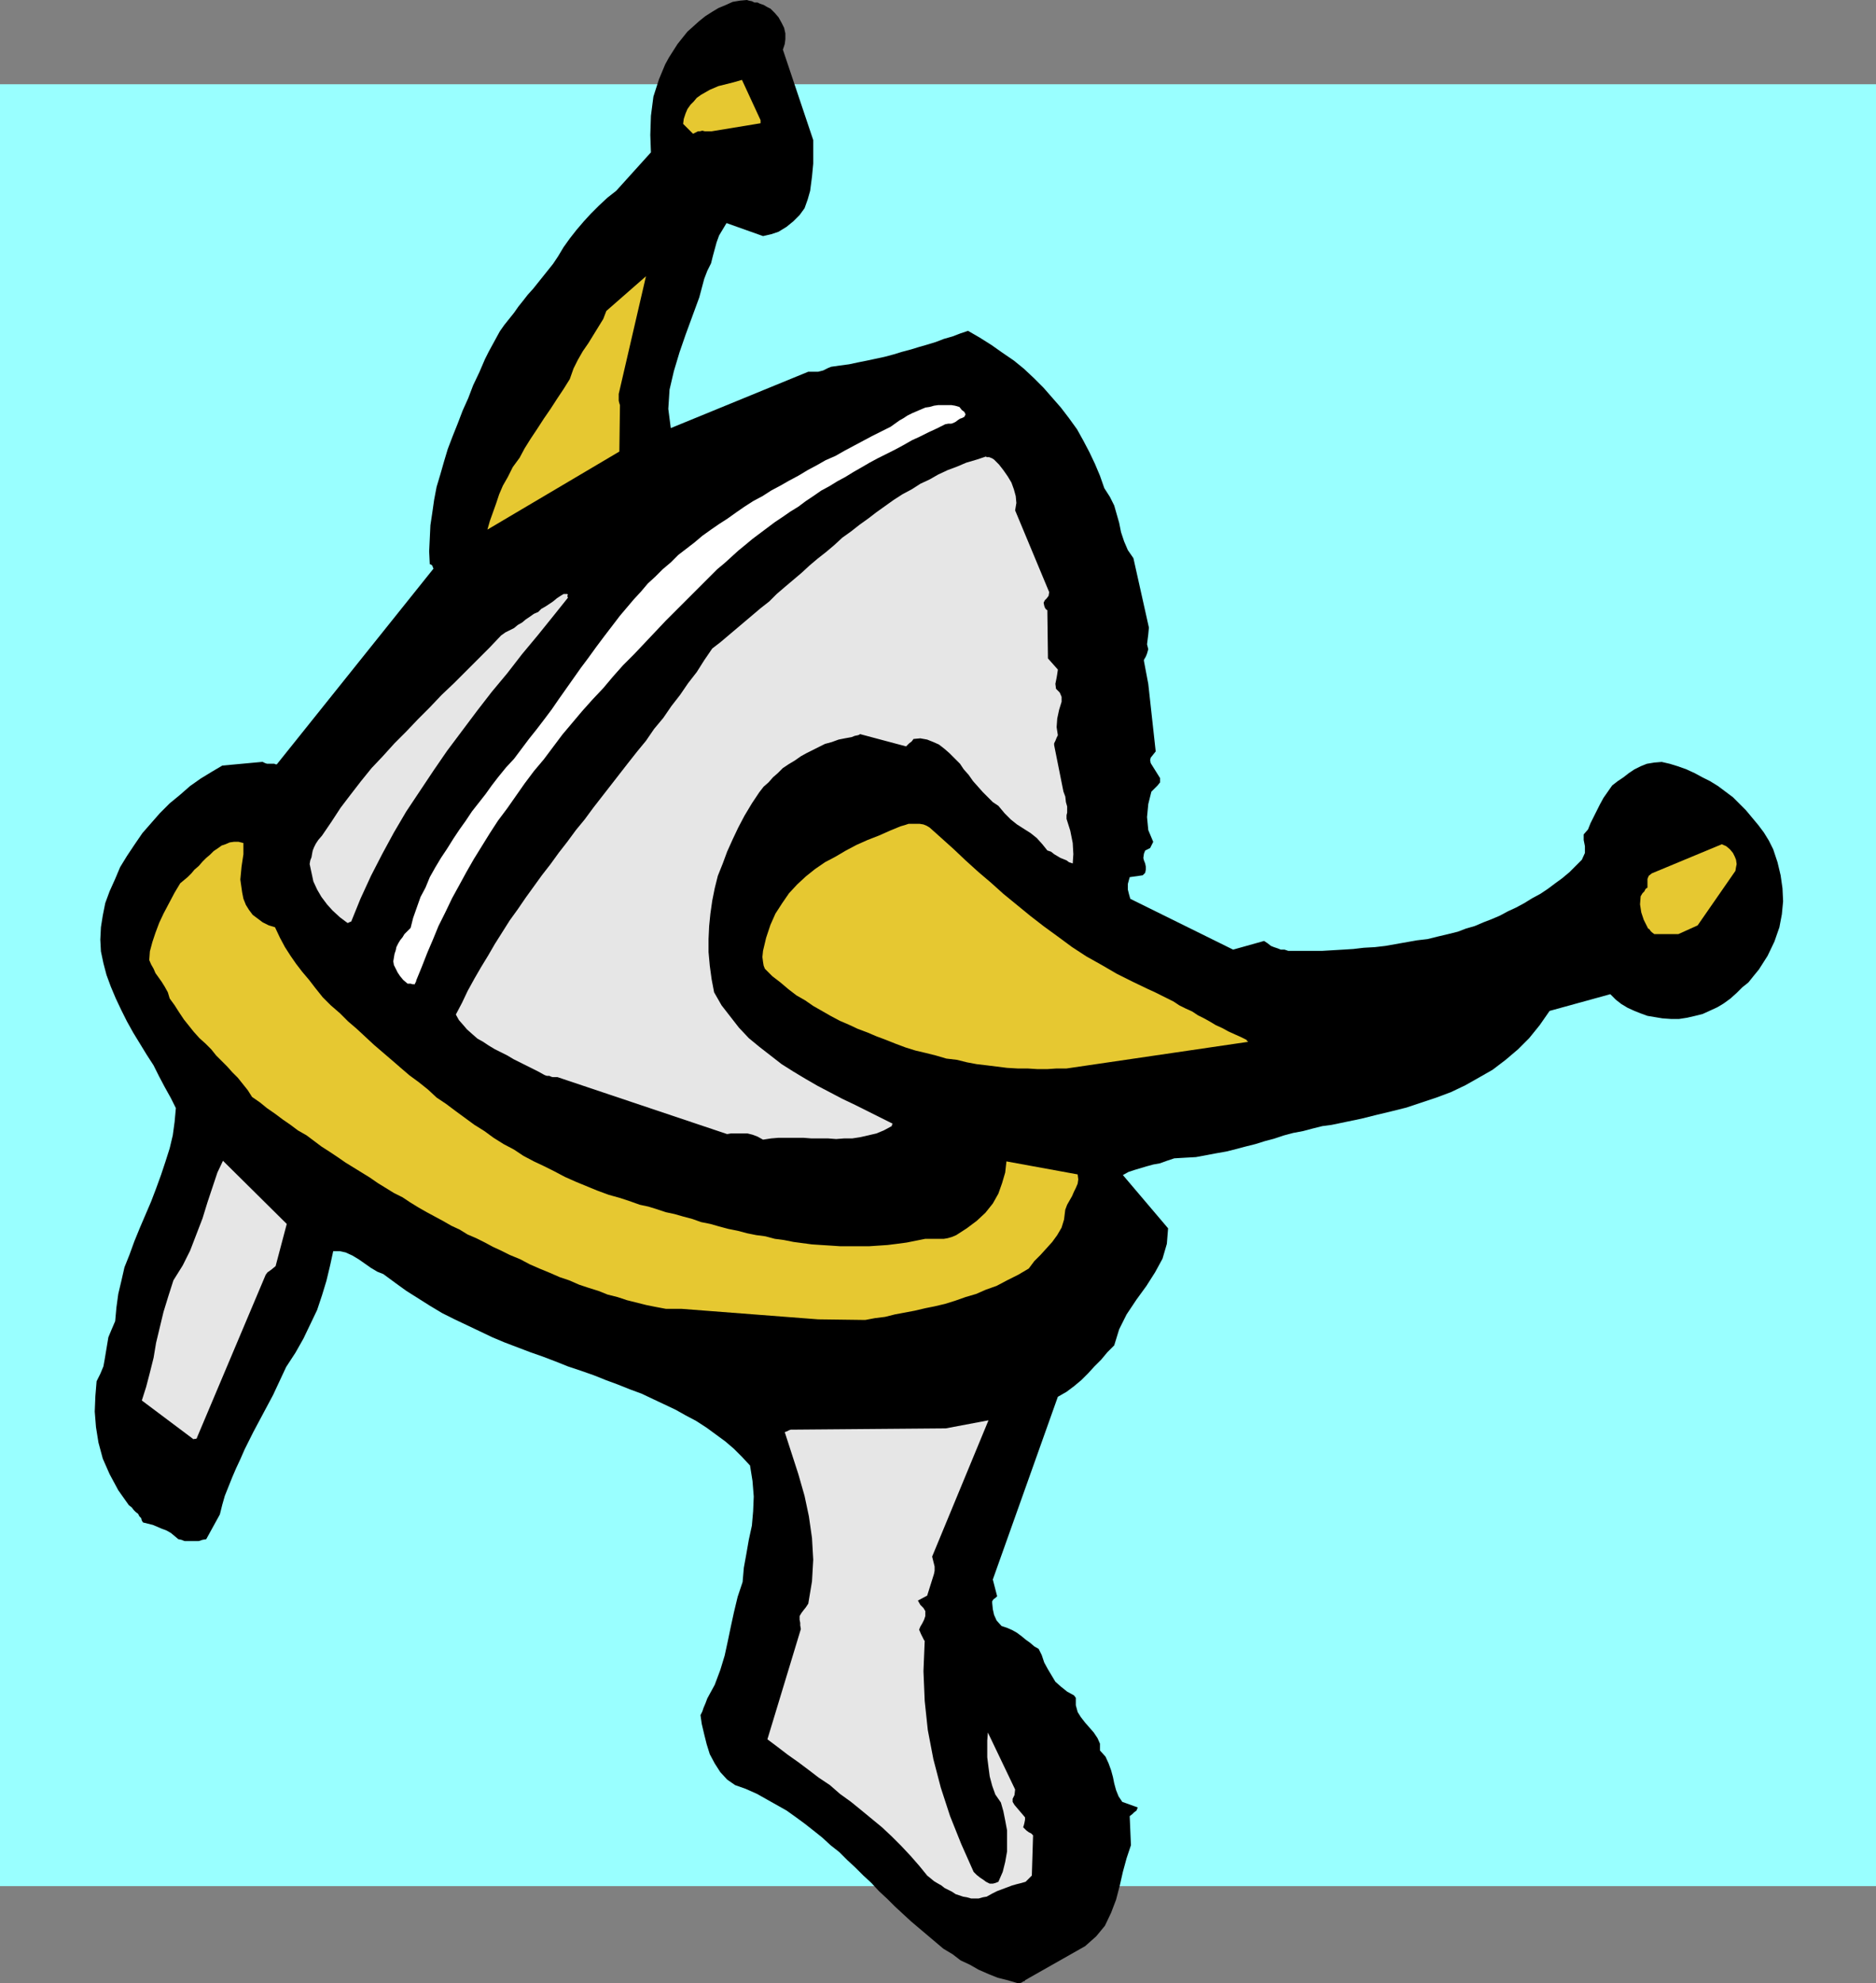
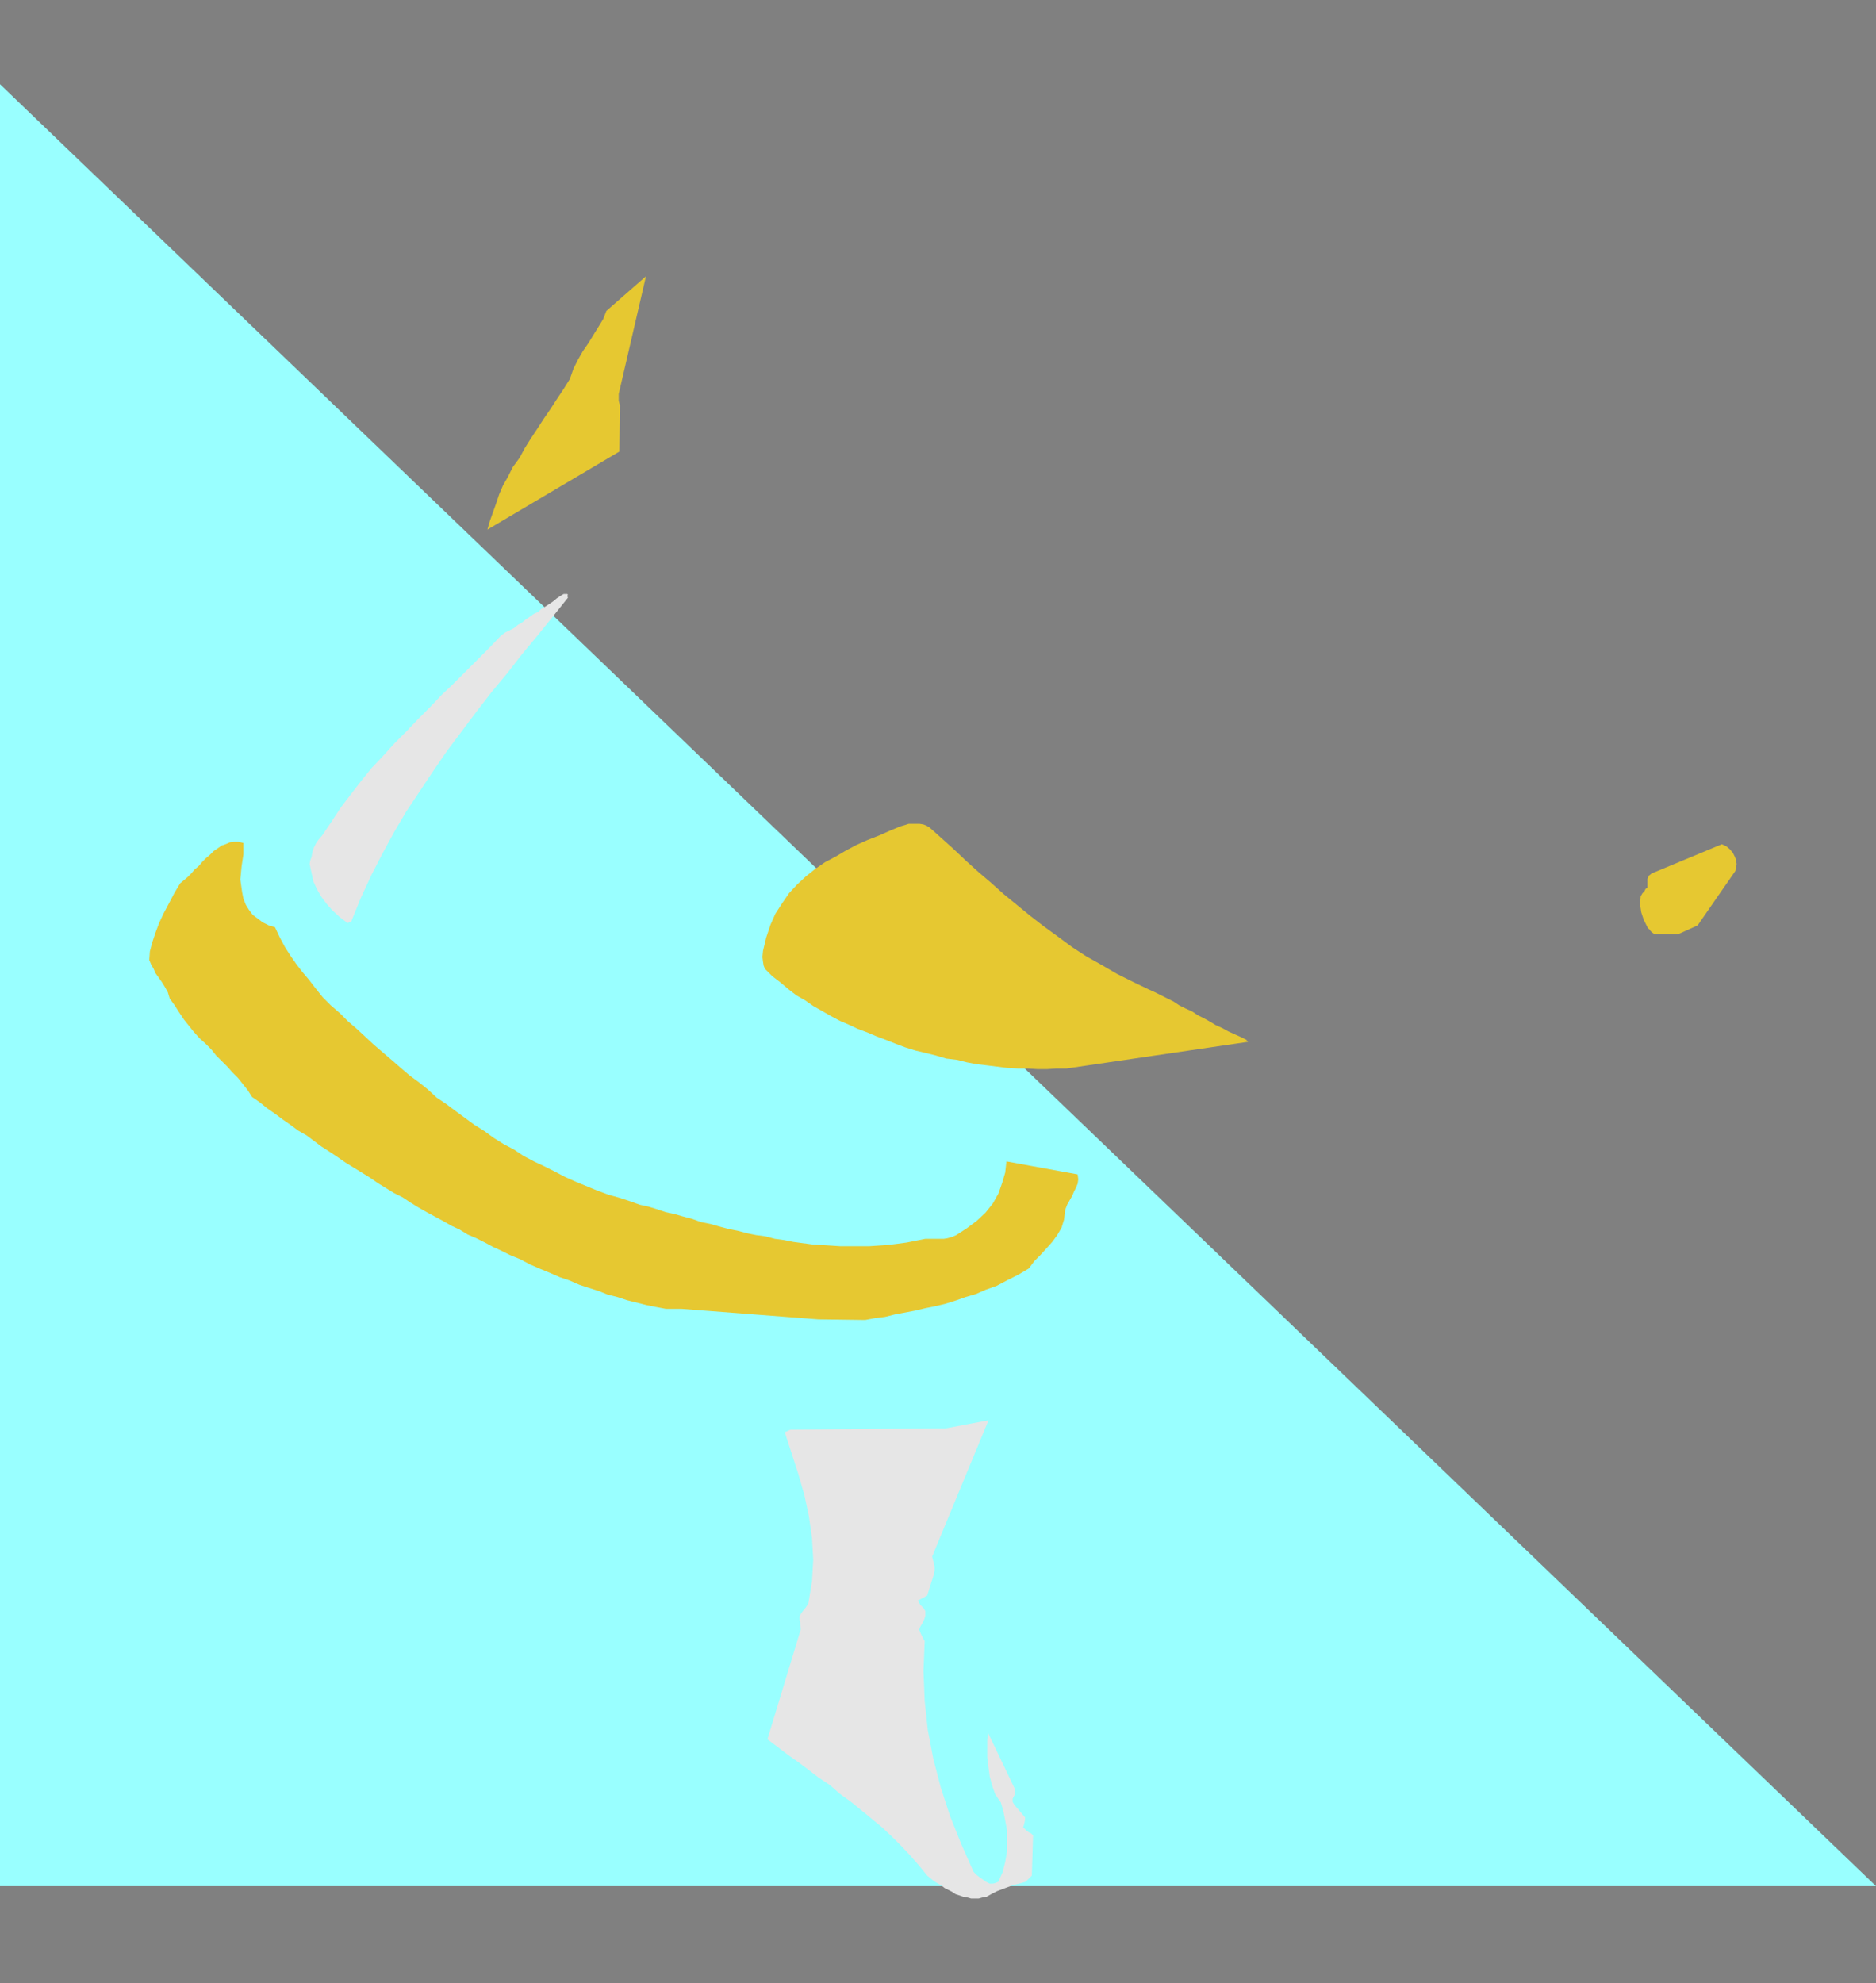
<svg xmlns="http://www.w3.org/2000/svg" xmlns:ns1="http://sodipodi.sourceforge.net/DTD/sodipodi-0.dtd" xmlns:ns2="http://www.inkscape.org/namespaces/inkscape" version="1.0" width="129.51mm" height="136.891mm" id="svg12" ns1:docname="Helmet - Viking 1.wmf">
  <rect width="100%" height="100%" fill="#808080" stroke="none" />
  <ns1:namedview id="namedview12" pagecolor="#ffffff" bordercolor="#000000" borderopacity="0.25" ns2:showpageshadow="2" ns2:pageopacity="0.0" ns2:pagecheckerboard="0" ns2:deskcolor="#d1d1d1" ns2:document-units="mm" />
  <defs id="defs1">
    <pattern id="WMFhbasepattern" patternUnits="userSpaceOnUse" width="6" height="6" x="0" y="0" />
  </defs>
-   <path style="fill:#99ffff;fill-opacity:1;fill-rule:evenodd;stroke:none" d="M 489.486,492.015 H 0 V 21.975 h 489.486 z" id="path1" />
-   <path style="fill:#000000;fill-opacity:1;fill-rule:evenodd;stroke:none" d="m 283.123,507.688 2.909,-2.585 2.262,-2.747 1.616,-3.393 1.293,-3.393 0.97,-3.716 0.808,-3.555 0.97,-3.555 1.131,-3.393 -0.323,-7.594 0.646,-0.485 0.485,-0.485 0.646,-0.485 0.323,-0.808 -4.04,-1.454 -0.97,-1.454 -0.646,-1.616 -0.485,-1.777 -0.323,-1.616 -0.485,-1.777 -0.646,-1.777 -0.808,-1.777 -1.454,-1.616 v -1.777 l -0.646,-1.454 -0.97,-1.454 -1.131,-1.293 -1.131,-1.293 -1.131,-1.454 -0.808,-1.293 -0.485,-1.777 v -0.485 -0.646 -0.808 l -0.485,-0.646 -1.778,-0.969 -1.616,-1.293 -1.454,-1.293 -0.97,-1.616 -0.97,-1.616 -0.97,-1.777 -0.646,-1.939 -0.808,-1.616 -1.131,-0.646 -1.131,-0.969 -1.131,-0.808 -0.97,-0.808 -1.293,-0.969 -1.131,-0.646 -1.454,-0.646 -1.454,-0.485 -1.293,-1.454 -0.646,-1.454 -0.323,-1.454 -0.162,-1.616 v -0.485 l 0.323,-0.485 0.646,-0.485 0.323,-0.323 -1.131,-4.363 16.968,-47.666 2.262,-1.293 1.939,-1.454 1.939,-1.616 1.778,-1.777 1.616,-1.777 1.778,-1.777 1.616,-1.939 1.778,-1.777 1.293,-4.201 1.939,-3.878 2.586,-3.878 2.586,-3.555 2.262,-3.555 1.939,-3.555 1.131,-3.878 0.323,-4.04 -11.797,-13.896 1.454,-0.808 1.454,-0.485 1.616,-0.485 1.616,-0.485 1.778,-0.485 1.778,-0.323 1.778,-0.646 1.939,-0.646 2.747,-0.162 2.909,-0.162 2.586,-0.485 2.586,-0.485 2.747,-0.485 2.586,-0.646 2.424,-0.646 2.586,-0.646 2.586,-0.808 2.424,-0.646 2.424,-0.808 2.424,-0.646 2.586,-0.485 2.424,-0.646 2.586,-0.646 2.424,-0.323 3.878,-0.808 3.878,-0.808 3.878,-0.969 4.04,-0.969 3.878,-0.969 3.878,-1.293 3.878,-1.293 3.878,-1.454 3.717,-1.777 3.717,-2.101 3.394,-1.939 3.394,-2.585 3.232,-2.747 2.909,-2.908 2.747,-3.393 2.586,-3.716 15.837,-4.363 1.454,1.454 1.454,1.131 1.616,0.969 1.778,0.808 1.616,0.646 1.778,0.646 1.939,0.323 1.939,0.323 2.262,0.162 h 2.101 l 2.101,-0.323 2.101,-0.485 1.939,-0.485 1.778,-0.808 2.101,-0.969 1.616,-0.969 1.778,-1.293 1.616,-1.454 1.454,-1.454 1.616,-1.293 1.293,-1.616 1.454,-1.777 1.131,-1.777 1.131,-1.777 1.778,-3.716 1.293,-3.716 0.646,-3.393 0.323,-3.393 -0.162,-3.393 -0.485,-3.393 -0.808,-3.393 -1.131,-3.393 -1.131,-2.262 -1.293,-2.101 -1.454,-1.939 -1.616,-1.939 -1.616,-1.939 -1.778,-1.777 -1.616,-1.616 -1.939,-1.454 -1.939,-1.454 -2.101,-1.293 -1.939,-0.969 -2.101,-1.131 -2.101,-0.969 -2.262,-0.808 -2.101,-0.646 -2.101,-0.485 -1.939,0.162 -1.939,0.323 -1.616,0.646 -1.616,0.808 -1.454,0.969 -1.454,1.131 -1.454,0.969 -1.454,1.131 -1.131,1.616 -1.131,1.616 -0.97,1.777 -0.808,1.616 -0.808,1.616 -0.808,1.616 -0.646,1.616 -1.131,1.293 v 1.454 l 0.323,1.616 v 1.777 l -0.808,1.777 -1.616,1.616 -1.616,1.616 -1.939,1.616 -1.778,1.293 -1.939,1.454 -1.939,1.293 -2.101,1.131 -2.101,1.293 -2.101,1.131 -2.101,0.969 -2.101,1.131 -2.262,0.969 -2.101,0.808 -2.262,0.969 -2.262,0.646 -2.101,0.808 -2.586,0.646 -2.747,0.646 -2.586,0.646 -2.747,0.323 -2.747,0.485 -2.747,0.485 -2.747,0.485 -2.747,0.323 -2.909,0.162 -2.747,0.323 -2.586,0.162 -2.747,0.162 -2.747,0.162 h -2.747 -2.586 -2.586 -0.97 l -0.97,-0.323 h -0.97 l -0.808,-0.323 -0.97,-0.323 -0.808,-0.323 -0.808,-0.646 -0.97,-0.646 -8.08,2.262 -26.826,-13.25 -0.323,-1.131 -0.323,-1.293 v -1.454 l 0.485,-1.777 3.394,-0.485 0.646,-0.646 0.162,-0.808 v -0.808 l -0.162,-0.808 -0.323,-0.808 -0.162,-0.646 0.162,-1.131 0.323,-0.808 0.646,-0.323 0.646,-0.323 0.323,-0.646 0.485,-0.969 -1.293,-3.07 -0.323,-3.393 0.323,-3.393 0.808,-3.232 0.97,-0.969 0.646,-0.646 0.646,-0.808 v -1.131 l -2.424,-3.878 -0.162,-0.808 0.162,-0.646 0.646,-0.808 0.646,-0.808 -1.939,-17.612 -1.131,-5.979 v -0.323 l 0.485,-0.808 0.323,-0.808 0.323,-1.131 -0.323,-1.293 0.162,-1.293 0.162,-1.293 0.162,-1.777 -4.04,-18.097 -1.454,-2.101 -0.97,-2.262 -0.808,-2.424 -0.485,-2.424 -0.646,-2.262 -0.646,-2.262 -1.131,-2.262 -1.454,-2.262 -1.131,-3.232 -1.293,-3.07 -1.454,-3.07 -1.616,-3.07 -1.616,-2.908 -2.101,-2.908 -2.101,-2.747 -2.262,-2.585 -2.262,-2.585 -2.586,-2.585 -2.586,-2.424 -2.586,-2.101 -3.07,-2.101 -2.747,-1.939 -3.07,-1.939 -3.07,-1.777 -1.939,0.646 -2.101,0.808 -2.262,0.646 -2.101,0.808 -2.101,0.646 -2.262,0.646 -2.101,0.646 -2.424,0.646 -2.101,0.646 -2.424,0.646 -2.262,0.485 -2.262,0.485 -2.424,0.485 -2.262,0.485 -2.424,0.323 -2.262,0.323 -0.808,0.323 -0.646,0.323 -0.646,0.323 -0.646,0.162 -0.646,0.162 h -0.808 -0.808 -0.97 l -35.875,14.704 -0.646,-5.009 0.323,-5.009 1.131,-4.847 1.454,-4.847 1.616,-4.686 1.778,-4.847 1.778,-4.847 1.293,-4.847 0.808,-2.101 0.97,-1.939 0.485,-1.939 0.485,-1.777 0.485,-1.777 0.646,-1.777 0.97,-1.616 0.97,-1.616 9.534,3.393 2.101,-0.485 1.939,-0.646 2.101,-1.293 1.778,-1.454 1.616,-1.616 1.293,-1.777 0.808,-2.262 0.646,-2.262 0.485,-3.716 0.323,-3.393 v -2.908 -3.232 l -7.918,-23.591 0.485,-1.454 0.162,-1.293 V 8.725 l -0.323,-1.454 -0.646,-1.293 -0.808,-1.454 -0.97,-1.131 -1.131,-1.131 -0.97,-0.485 -0.808,-0.485 -0.97,-0.323 -0.646,-0.323 h -0.808 l -0.646,-0.323 -0.808,-0.162 L 194.889,0 l -1.778,0.162 -1.939,0.323 -1.778,0.808 -1.939,0.808 -1.616,0.969 -1.778,1.131 -1.616,1.293 -1.616,1.454 -1.454,1.293 -1.293,1.616 -1.293,1.616 -1.131,1.777 -1.131,1.777 -0.97,1.777 -0.808,1.939 -0.808,1.939 -1.454,4.524 -0.646,5.009 -0.162,5.009 0.162,4.524 -9.05,10.018 -2.262,1.777 -2.262,2.101 -2.101,2.101 -1.778,1.939 -1.939,2.262 -1.778,2.262 -1.616,2.262 -1.454,2.424 -1.293,1.939 -1.293,1.616 -1.293,1.616 -1.293,1.616 -1.293,1.616 -1.454,1.616 -1.131,1.454 -1.293,1.616 -1.131,1.616 -1.293,1.616 -1.293,1.616 -1.131,1.616 -0.97,1.777 -0.97,1.777 -0.97,1.777 -0.97,1.939 -1.454,3.393 -1.616,3.393 -1.293,3.393 -1.454,3.232 -1.293,3.393 -1.293,3.232 -1.293,3.393 -0.97,3.232 -0.97,3.393 -0.97,3.232 -0.646,3.393 -0.485,3.393 -0.485,3.232 -0.162,3.393 -0.162,3.393 0.162,3.393 h 0.162 l 0.485,0.323 0.162,0.485 0.162,0.323 -40.885,51.06 h -0.323 l -0.323,-0.162 h -0.323 -0.485 -0.485 -0.646 l -0.485,-0.162 -0.646,-0.323 -10.504,0.969 -2.747,1.616 -2.909,1.777 -2.747,1.939 -2.586,2.262 -2.747,2.262 -2.586,2.585 -2.262,2.585 -2.262,2.585 -2.101,3.07 -1.939,2.908 -1.778,2.908 -1.293,3.07 -1.454,3.232 -1.131,3.07 -0.646,3.232 -0.485,3.07 -0.162,3.232 0.162,3.07 0.646,3.07 0.808,3.07 1.131,3.07 1.293,3.07 1.454,3.07 1.454,2.908 1.616,2.908 1.778,2.908 1.778,2.908 1.778,2.747 1.454,2.908 1.454,2.747 1.616,2.908 1.293,2.585 -0.323,3.555 -0.485,3.555 -0.808,3.393 -1.131,3.555 -1.131,3.393 -1.293,3.555 -1.293,3.393 -1.454,3.393 -1.454,3.393 -1.454,3.555 -1.293,3.555 -1.293,3.232 -0.808,3.555 -0.808,3.393 -0.485,3.555 -0.323,3.555 -0.97,2.262 -0.808,1.939 -0.323,1.939 -0.323,1.939 -0.323,1.939 -0.323,1.777 -0.808,1.939 -0.97,1.939 -0.323,3.878 -0.162,4.04 0.323,4.04 0.646,4.04 1.131,4.201 1.778,4.04 2.262,4.201 2.747,3.878 0.808,0.646 0.485,0.646 0.485,0.485 0.646,0.485 0.323,0.646 0.485,0.485 0.162,0.646 0.323,0.485 1.293,0.323 1.293,0.323 1.131,0.485 1.131,0.485 1.293,0.485 1.131,0.646 0.97,0.808 0.97,0.808 0.808,0.162 0.808,0.323 h 0.808 0.97 0.97 0.97 l 0.97,-0.323 0.97,-0.162 3.555,-6.463 0.646,-2.585 0.646,-2.262 0.97,-2.424 0.97,-2.424 0.97,-2.262 1.131,-2.424 1.131,-2.585 1.131,-2.262 1.131,-2.262 1.293,-2.424 1.293,-2.424 1.293,-2.424 1.293,-2.424 1.131,-2.424 1.131,-2.424 1.131,-2.424 2.424,-3.716 2.101,-3.716 1.778,-3.716 1.778,-3.716 1.293,-3.878 1.131,-3.716 0.97,-4.04 0.808,-3.716 H 88.718 l 1.454,0.323 1.778,0.808 1.616,0.969 1.616,1.131 1.616,1.131 1.616,0.969 1.616,0.646 3.07,2.262 2.909,2.101 3.07,1.939 3.07,1.939 3.232,1.939 3.232,1.616 3.07,1.454 3.394,1.616 3.394,1.616 3.07,1.293 3.394,1.293 3.394,1.293 3.232,1.131 3.394,1.293 3.232,1.293 3.394,1.131 3.232,1.131 3.232,1.293 3.07,1.131 3.232,1.293 3.07,1.131 3.07,1.454 2.747,1.293 3.07,1.454 2.586,1.454 2.747,1.454 2.747,1.777 2.424,1.777 2.424,1.777 2.262,1.939 2.101,2.101 2.101,2.262 0.646,4.04 0.323,4.04 -0.162,3.878 -0.323,3.716 -0.808,3.716 -0.646,3.716 -0.646,3.555 -0.323,3.716 -1.293,3.878 -0.97,4.04 -0.808,3.716 -0.808,3.878 -0.808,3.716 -1.131,3.716 -1.454,3.878 -1.939,3.555 -0.485,1.293 -0.485,1.131 -0.323,0.969 -0.485,0.969 0.323,2.262 0.646,2.747 0.646,2.585 0.808,2.585 1.293,2.424 1.454,2.262 1.778,1.939 2.101,1.454 2.747,0.969 2.909,1.293 2.586,1.454 2.586,1.454 2.586,1.454 2.262,1.616 2.424,1.777 2.262,1.777 2.424,1.939 2.101,1.939 2.262,1.777 2.101,2.101 2.101,1.939 2.101,2.101 2.101,1.939 1.939,2.101 2.262,2.101 1.939,1.939 2.101,1.939 2.101,1.939 2.101,1.777 2.101,1.777 2.101,1.777 2.101,1.777 2.424,1.454 2.101,1.616 2.424,1.131 2.262,1.293 2.586,1.131 2.424,0.969 2.586,0.646 2.747,0.808 0.808,-0.162 0.485,-0.323 0.485,-0.162 v -0.162 l 15.675,-8.887 z" id="path2" />
+   <path style="fill:#99ffff;fill-opacity:1;fill-rule:evenodd;stroke:none" d="M 489.486,492.015 H 0 V 21.975 z" id="path1" />
  <path style="fill:#e6e6e6;fill-opacity:1;fill-rule:evenodd;stroke:none" d="m 267.609,490.884 0.162,-0.162 0.485,-0.485 0.485,-0.485 0.485,-0.485 0.323,-10.503 -0.485,-0.485 -0.646,-0.323 -0.646,-0.485 -0.808,-0.808 0.162,-0.485 0.162,-0.646 0.162,-0.808 v -0.646 l -2.747,-3.232 -0.485,-0.808 v -0.808 l 0.485,-0.969 0.162,-1.454 -7.11,-14.865 -0.162,2.101 v 1.939 2.424 l 0.323,2.585 0.323,2.424 0.646,2.424 0.808,2.262 1.454,2.101 0.646,2.262 0.485,2.424 0.485,2.585 v 2.747 2.747 l -0.485,2.747 -0.646,2.585 -1.131,2.585 -0.808,0.323 -0.646,0.162 h -0.808 l -0.97,-0.485 -0.646,-0.485 -0.97,-0.646 -0.808,-0.646 -0.808,-0.808 -3.232,-7.271 -2.909,-7.271 -2.424,-7.433 -1.939,-7.433 -1.454,-7.594 -0.808,-7.594 -0.323,-7.756 0.323,-7.917 -0.162,-0.162 -0.323,-0.646 -0.485,-0.969 -0.485,-1.131 0.323,-0.808 0.485,-0.808 0.485,-0.969 0.323,-0.969 v -1.293 l -0.485,-0.808 -0.808,-0.808 -0.646,-1.131 2.424,-1.293 1.778,-5.655 0.162,-0.808 v -1.131 l -0.323,-1.293 -0.323,-1.293 14.706,-35.548 -11.15,2.101 -38.784,0.323 h -0.485 -0.323 -0.323 -0.485 l -0.485,0.162 -0.323,0.162 -0.323,0.162 -0.485,0.162 1.778,5.494 1.778,5.494 1.616,5.655 1.131,5.332 0.808,5.655 0.323,5.655 -0.323,5.655 -0.97,5.817 -0.646,0.969 -0.646,0.808 -0.485,0.646 -0.485,0.808 v 0.969 l 0.162,0.808 v 0.646 l 0.162,0.969 -8.726,28.761 2.586,1.939 2.747,2.101 2.747,1.939 2.586,1.939 2.747,2.101 2.909,1.939 2.586,2.262 2.909,2.101 2.586,2.101 2.747,2.262 2.747,2.262 2.586,2.424 2.424,2.424 2.424,2.585 2.262,2.585 2.101,2.585 0.808,0.646 0.97,0.808 0.808,0.485 1.131,0.646 0.808,0.646 0.97,0.485 0.97,0.485 0.97,0.646 0.97,0.323 0.97,0.323 0.97,0.162 1.131,0.323 h 0.808 1.131 l 1.131,-0.323 0.97,-0.162 1.454,-0.808 1.293,-0.646 1.293,-0.485 1.293,-0.485 1.293,-0.485 1.131,-0.323 1.293,-0.323 z" id="path3" />
  <path style="fill:#e6c831;fill-opacity:1;fill-rule:evenodd;stroke:none" d="m 442.945,241.402 9.858,-14.219 0.162,-0.969 0.162,-0.808 -0.162,-1.131 -0.323,-0.808 -0.485,-0.969 -0.808,-0.969 -0.97,-0.808 -1.131,-0.485 -18.261,7.594 -0.808,0.646 -0.323,0.808 v 0.969 1.293 l -0.485,0.323 -0.323,0.646 -0.485,0.485 -0.485,0.808 -0.162,2.101 0.323,2.101 0.646,1.939 1.131,2.262 0.323,0.162 0.323,0.485 0.323,0.323 0.646,0.485 h 6.302 z" id="path4" />
  <path style="fill:#e6c831;fill-opacity:1;fill-rule:evenodd;stroke:none" d="m 268.417,330.918 1.454,-1.939 1.616,-1.616 1.616,-1.777 1.454,-1.616 1.293,-1.777 1.131,-1.939 0.646,-2.101 0.323,-2.585 0.485,-1.293 0.646,-1.131 0.646,-1.131 0.485,-1.131 0.485,-0.969 0.485,-1.131 0.162,-1.131 -0.162,-1.293 -18.584,-3.393 -0.323,2.908 -0.808,2.747 -0.97,2.747 -1.454,2.585 -1.939,2.424 -2.262,2.101 -2.586,1.939 -2.747,1.777 -1.131,0.485 -1.131,0.323 -0.97,0.162 h -0.97 -0.97 -0.97 -0.97 -0.97 l -2.424,0.485 -2.424,0.485 -2.424,0.323 -2.586,0.323 -2.424,0.162 -2.424,0.162 h -2.424 -2.586 -2.424 l -2.424,-0.162 -2.586,-0.162 -2.424,-0.162 -2.424,-0.323 -2.424,-0.323 -2.424,-0.485 -2.424,-0.323 -2.424,-0.646 -2.424,-0.323 -2.424,-0.485 -2.424,-0.646 -2.424,-0.485 -2.424,-0.646 -2.262,-0.646 -2.424,-0.485 -2.262,-0.808 -2.424,-0.646 -2.262,-0.646 -2.262,-0.485 -2.424,-0.808 -2.101,-0.646 -2.262,-0.485 -2.262,-0.808 -2.909,-0.969 -2.909,-0.808 -3.07,-1.131 -2.747,-1.131 -2.747,-1.131 -2.909,-1.293 -2.747,-1.454 -2.586,-1.293 -2.747,-1.293 -2.747,-1.454 -2.424,-1.616 -2.747,-1.454 -2.586,-1.616 -2.424,-1.777 -2.586,-1.616 -2.424,-1.777 -2.424,-1.777 -2.586,-1.939 -2.424,-1.616 -2.262,-2.101 -2.424,-1.939 -2.424,-1.777 -2.262,-1.939 -2.424,-2.101 -2.262,-1.939 -2.262,-1.939 -2.262,-2.101 -2.262,-2.101 -2.262,-1.939 -2.101,-2.101 -2.424,-2.101 -2.101,-2.101 -1.939,-2.424 -1.616,-2.101 -1.778,-2.101 -1.616,-2.101 -1.454,-2.101 -1.454,-2.262 -1.293,-2.424 -1.293,-2.747 -1.616,-0.485 -1.616,-0.808 -1.293,-0.969 -1.293,-0.969 -0.97,-1.293 -0.808,-1.293 -0.646,-1.616 -0.323,-1.616 -0.485,-3.393 0.323,-3.393 0.485,-3.232 V 219.912 l -1.293,-0.323 h -1.131 l -1.131,0.162 -1.131,0.485 -0.97,0.323 -1.131,0.808 -0.97,0.646 -0.97,0.969 -0.97,0.808 -0.97,0.969 -0.97,1.131 -1.131,0.969 -0.808,0.969 -0.97,0.969 -0.97,0.808 -0.97,0.808 -1.454,2.424 -1.454,2.747 -1.454,2.747 -1.131,2.424 -0.97,2.585 -0.808,2.424 -0.646,2.424 -0.162,2.262 0.485,1.131 0.646,1.131 0.485,1.131 0.808,1.131 0.808,1.131 0.808,1.293 0.808,1.454 0.485,1.616 1.293,1.777 1.131,1.777 1.293,1.939 1.293,1.616 1.293,1.616 1.454,1.616 1.616,1.454 1.454,1.454 1.293,1.616 1.454,1.454 1.454,1.454 1.293,1.454 1.454,1.454 1.293,1.616 1.293,1.616 1.131,1.777 2.101,1.454 1.778,1.454 2.101,1.454 1.939,1.454 2.101,1.454 1.939,1.454 2.262,1.293 1.939,1.454 1.939,1.454 2.262,1.454 1.939,1.293 2.101,1.454 2.101,1.293 2.101,1.293 2.101,1.293 2.101,1.454 2.101,1.293 2.101,1.293 2.262,1.131 1.939,1.293 2.101,1.293 2.262,1.293 2.101,1.131 2.101,1.131 2.262,1.293 2.101,0.969 2.101,1.293 2.262,0.969 2.262,1.131 2.101,1.131 2.101,0.969 2.262,1.131 2.747,1.131 2.424,1.293 2.586,1.131 2.747,1.131 2.586,1.131 2.424,0.808 2.586,1.131 2.424,0.808 2.586,0.808 2.424,0.969 2.586,0.646 2.424,0.808 2.586,0.646 2.586,0.646 2.424,0.485 2.586,0.485 h 4.04 l 35.714,2.747 12.282,0.162 2.586,-0.485 2.586,-0.323 2.586,-0.646 2.586,-0.485 2.586,-0.485 2.747,-0.646 2.424,-0.485 2.747,-0.646 2.586,-0.808 2.747,-0.969 2.747,-0.808 2.586,-1.131 2.747,-0.969 2.747,-1.454 2.909,-1.454 z" id="path5" />
  <path style="fill:#e6c831;fill-opacity:1;fill-rule:evenodd;stroke:none" d="m 325.624,271.618 v 0 h -0.162 l -0.162,-0.162 v -0.162 l -1.616,-0.808 -1.454,-0.646 -1.778,-0.808 -1.454,-0.808 -1.778,-0.808 -1.616,-0.969 -1.454,-0.808 -1.616,-0.808 -1.454,-0.969 -1.778,-0.808 -1.616,-0.808 -1.454,-0.969 -1.616,-0.808 -1.616,-0.808 -1.616,-0.808 -1.778,-0.808 -4.04,-1.939 -4.202,-2.101 -3.878,-2.262 -4.04,-2.262 -3.717,-2.424 -3.717,-2.747 -3.555,-2.585 -3.555,-2.747 -3.555,-2.908 -3.555,-2.908 -3.232,-2.908 -3.232,-2.747 -3.394,-3.07 -3.07,-2.908 -3.232,-2.908 -3.07,-2.747 -0.808,-0.485 -0.808,-0.323 -0.97,-0.162 h -0.97 -0.97 -0.97 l -0.97,0.323 -1.131,0.323 -2.747,1.131 -2.909,1.293 -2.909,1.131 -2.909,1.293 -2.747,1.454 -2.747,1.616 -2.747,1.454 -2.586,1.777 -2.424,1.939 -2.262,2.101 -2.101,2.262 -1.778,2.585 -1.778,2.747 -1.293,2.908 -1.131,3.393 -0.808,3.393 -0.162,1.616 0.162,1.293 0.162,0.969 0.323,0.808 1.939,1.939 2.101,1.616 2.101,1.777 2.101,1.616 2.262,1.293 2.101,1.454 2.262,1.293 2.262,1.293 2.424,1.293 2.262,0.969 2.424,1.131 2.586,0.969 2.262,0.969 2.586,0.969 2.424,0.969 2.586,0.969 2.586,0.808 2.747,0.646 2.586,0.646 2.747,0.808 2.747,0.323 2.586,0.646 2.586,0.485 2.747,0.323 2.586,0.323 2.586,0.323 2.747,0.162 h 2.586 l 2.586,0.162 h 2.586 l 2.424,-0.162 h 2.586 l 47.349,-6.948 v 0 z" id="path6" />
-   <path style="fill:#e6e6e6;fill-opacity:1;fill-rule:evenodd;stroke:none" d="m 232.542,293.755 h 0.162 v -0.323 l 0.162,-0.162 v -0.162 l -3.232,-1.616 -3.232,-1.616 -3.232,-1.616 -3.394,-1.616 -3.07,-1.616 -3.394,-1.777 -3.07,-1.777 -3.232,-1.939 -3.07,-1.939 -2.909,-2.262 -2.909,-2.262 -2.747,-2.262 -2.586,-2.747 -2.262,-2.908 -2.262,-2.908 -1.939,-3.393 -0.646,-3.393 -0.485,-3.555 -0.323,-3.555 v -3.393 l 0.162,-3.393 0.323,-3.232 0.485,-3.393 0.646,-3.232 0.808,-3.232 1.293,-3.232 1.131,-3.07 1.454,-3.232 1.454,-3.07 1.616,-3.07 1.939,-3.232 1.939,-2.908 1.131,-1.454 1.293,-1.131 1.131,-1.293 1.293,-1.131 1.293,-1.293 1.454,-0.969 1.616,-0.969 1.616,-1.131 1.454,-0.808 1.616,-0.808 1.616,-0.808 1.616,-0.808 1.778,-0.485 1.778,-0.646 1.616,-0.323 1.778,-0.323 0.808,-0.323 0.808,-0.162 0.485,-0.162 v -0.162 l 12.12,3.232 0.323,-0.323 0.485,-0.485 0.646,-0.485 0.485,-0.646 1.778,-0.162 1.778,0.323 1.616,0.646 1.454,0.646 1.454,1.131 1.293,1.131 1.293,1.293 1.454,1.454 0.97,1.454 1.293,1.454 1.131,1.616 1.293,1.454 1.293,1.454 1.293,1.293 1.293,1.293 1.454,0.969 1.616,1.939 1.616,1.616 1.616,1.293 1.778,1.131 1.778,1.131 1.616,1.293 1.454,1.616 1.293,1.616 0.97,0.323 0.808,0.646 0.808,0.485 0.808,0.485 0.808,0.323 0.808,0.323 0.646,0.485 0.97,0.323 0.162,-2.424 -0.162,-2.908 -0.646,-3.232 -0.97,-3.07 v -0.485 -0.485 l 0.162,-0.646 v -0.323 -1.293 l -0.323,-1.131 -0.162,-1.454 -0.485,-1.293 -2.424,-12.119 v -0.485 l 0.323,-0.646 0.323,-0.808 0.323,-0.646 -0.323,-2.101 0.162,-2.262 0.485,-2.262 0.646,-2.101 v -1.293 l -0.485,-1.131 -0.97,-0.969 -0.162,-1.293 0.162,-0.808 0.162,-0.808 0.162,-0.969 0.162,-1.131 -2.586,-2.908 -0.162,-12.603 -0.323,-0.162 -0.323,-0.485 -0.162,-0.485 -0.162,-0.808 0.323,-0.646 0.485,-0.485 0.485,-0.646 0.162,-0.969 -8.888,-21.329 0.323,-1.939 -0.162,-1.777 -0.485,-1.777 -0.646,-1.777 -0.97,-1.616 -1.131,-1.616 -1.131,-1.454 -1.293,-1.293 -0.485,-0.323 -0.808,-0.323 h -0.646 l -0.162,-0.162 -2.424,0.808 -2.747,0.808 -2.262,0.969 -2.586,0.969 -2.424,1.131 -2.262,1.293 -2.424,1.131 -2.262,1.454 -2.424,1.293 -2.262,1.454 -2.262,1.616 -2.262,1.616 -2.101,1.616 -2.262,1.616 -2.262,1.777 -2.262,1.616 -2.101,1.939 -2.101,1.777 -2.262,1.777 -2.101,1.777 -2.101,1.939 -2.101,1.777 -2.101,1.777 -2.262,1.939 -1.939,1.939 -2.262,1.777 -2.101,1.777 -2.101,1.777 -2.101,1.777 -2.101,1.777 -2.101,1.777 -2.101,1.616 -2.101,3.07 -1.939,3.07 -2.262,2.908 -2.101,3.07 -2.262,2.908 -2.101,3.07 -2.424,2.908 -2.101,3.07 -2.262,2.747 -2.424,3.07 -2.262,2.908 -2.262,2.908 -2.262,2.908 -2.262,2.908 -2.262,3.07 -2.262,2.747 -2.262,3.07 -2.262,2.908 -2.101,2.908 -2.262,2.908 -2.101,2.908 -2.101,2.908 -2.101,3.07 -2.101,2.908 -1.939,3.07 -1.939,3.07 -1.778,3.07 -1.778,2.908 -1.778,3.07 -1.778,3.232 -1.454,3.07 -1.616,3.07 0.808,1.454 1.131,1.293 0.97,1.131 1.454,1.293 1.293,1.131 1.454,0.808 1.454,0.969 1.616,0.969 1.616,0.808 1.616,0.808 1.616,0.969 1.616,0.808 1.616,0.808 1.616,0.808 1.616,0.808 1.454,0.808 0.323,0.162 0.485,0.162 h 0.646 l 0.323,0.162 0.485,0.162 h 0.485 0.323 0.485 l 44.278,14.865 0.97,-0.162 h 1.293 0.97 1.131 0.97 l 1.293,0.323 1.293,0.485 1.454,0.808 2.101,-0.323 1.939,-0.162 h 2.101 2.262 2.101 l 2.101,0.162 h 2.101 2.262 l 2.101,0.162 2.101,-0.162 h 2.101 l 2.101,-0.323 2.101,-0.485 2.101,-0.485 1.939,-0.808 2.101,-1.131 v 0 z" id="path7" />
-   <path style="fill:#e6e6e6;fill-opacity:1;fill-rule:evenodd;stroke:none" d="m 51.389,375.03 17.938,-42.496 0.485,-0.646 0.485,-0.323 0.646,-0.485 0.97,-0.808 2.909,-10.988 -16.645,-16.481 -1.454,3.07 -1.293,3.878 -1.293,3.878 -1.293,4.201 -1.616,4.201 -1.616,4.201 -1.939,3.878 -2.424,3.878 -1.293,4.04 -1.293,4.201 -0.97,4.04 -0.97,4.04 -0.646,3.878 -0.97,3.878 -0.97,3.716 -1.131,3.555 13.574,10.18 v -0.162 h 0.485 l 0.323,-0.162 v -0.162 z" id="path8" />
-   <path style="fill:#ffffff;fill-opacity:1;fill-rule:evenodd;stroke:none" d="m 108.595,255.783 1.454,-3.555 1.454,-3.716 1.454,-3.393 1.454,-3.555 1.778,-3.555 1.778,-3.716 1.778,-3.232 1.939,-3.555 1.939,-3.393 2.101,-3.393 2.101,-3.393 2.101,-3.232 2.424,-3.232 2.262,-3.232 2.262,-3.232 2.424,-3.232 2.586,-3.07 2.424,-3.232 2.424,-3.232 2.586,-3.07 2.586,-3.07 2.747,-3.07 2.747,-2.908 2.586,-3.07 2.586,-2.908 2.909,-2.908 2.747,-2.908 2.747,-2.908 2.747,-2.908 2.747,-2.747 2.747,-2.747 2.909,-2.908 1.616,-1.616 1.778,-1.777 1.616,-1.616 1.939,-1.616 1.778,-1.616 1.778,-1.616 1.778,-1.454 1.939,-1.616 1.939,-1.454 1.939,-1.454 1.939,-1.454 1.939,-1.293 2.101,-1.454 2.101,-1.293 1.939,-1.454 1.939,-1.293 2.101,-1.454 2.101,-1.131 2.101,-1.293 2.101,-1.131 2.101,-1.293 2.262,-1.293 1.939,-1.131 2.101,-1.131 2.262,-1.131 2.262,-1.131 2.101,-1.131 2.262,-1.293 2.101,-0.969 2.262,-1.131 2.101,-0.969 2.262,-1.131 0.808,-0.162 h 0.808 l 0.485,-0.162 0.646,-0.323 0.646,-0.485 0.485,-0.323 0.485,-0.162 0.646,-0.323 0.323,-0.646 -0.323,-0.646 -0.646,-0.485 -0.646,-0.808 -1.131,-0.323 -0.97,-0.162 h -1.131 -1.131 -1.131 l -1.131,0.162 -1.131,0.323 -1.131,0.162 -1.131,0.485 -1.131,0.485 -1.131,0.485 -1.293,0.646 -0.97,0.646 -1.131,0.646 -1.131,0.808 -1.131,0.808 -2.262,1.131 -2.586,1.293 -2.424,1.293 -2.424,1.293 -2.424,1.293 -2.262,1.293 -2.586,1.131 -2.262,1.293 -2.424,1.293 -2.424,1.454 -2.424,1.293 -2.262,1.293 -2.424,1.293 -2.262,1.454 -2.424,1.293 -2.262,1.454 -2.101,1.454 -2.262,1.616 -2.262,1.454 -2.101,1.454 -2.262,1.616 -2.101,1.777 -2.101,1.616 -2.101,1.616 -1.939,1.939 -2.101,1.777 -1.939,1.939 -1.939,1.777 -1.778,2.101 -1.939,2.101 -1.778,2.101 -1.778,2.101 -2.101,2.747 -2.101,2.747 -1.939,2.585 -2.101,2.908 -1.939,2.585 -1.939,2.747 -1.939,2.747 -1.939,2.747 -1.778,2.585 -1.939,2.585 -2.101,2.747 -1.939,2.424 -1.939,2.585 -1.939,2.585 -2.101,2.262 -2.101,2.585 -1.616,2.101 -1.616,2.262 -1.778,2.262 -1.778,2.262 -1.616,2.424 -1.616,2.262 -1.616,2.424 -1.616,2.585 -1.616,2.424 -1.454,2.424 -1.454,2.585 -1.131,2.747 -1.293,2.424 -0.97,2.747 -0.97,2.747 -0.646,2.585 -0.808,0.808 -0.808,0.808 -0.485,0.808 -0.646,0.808 -0.485,0.808 -0.485,0.969 -0.162,0.808 -0.323,0.969 -0.162,0.969 -0.162,0.969 0.162,0.969 0.485,0.969 0.485,0.969 0.646,0.969 0.808,0.969 1.131,0.969 h 0.808 l 0.485,0.162 h 0.485 0.162 v -0.162 l 0.162,-0.323 0.162,-0.323 z" id="path9" />
  <path style="fill:#e6e6e6;fill-opacity:1;fill-rule:evenodd;stroke:none" d="m 91.627,240.433 2.424,-5.979 2.747,-5.979 2.909,-5.655 3.07,-5.655 3.232,-5.494 3.555,-5.332 3.555,-5.332 3.555,-5.171 3.878,-5.171 3.878,-5.171 3.878,-5.009 4.04,-4.847 3.878,-5.009 4.04,-4.847 4.04,-5.009 3.878,-4.847 -0.162,-0.485 0.162,-0.323 -0.162,-0.162 h -0.97 l -0.808,0.485 -0.97,0.646 -0.97,0.808 -0.97,0.646 -0.97,0.646 -1.131,0.646 -0.808,0.808 -1.131,0.485 -1.131,0.808 -0.97,0.646 -0.97,0.808 -1.131,0.646 -0.97,0.808 -1.293,0.646 -0.97,0.485 -1.131,0.808 -2.909,3.07 -3.232,3.232 -3.07,3.07 -3.07,3.07 -3.232,3.07 -3.07,3.232 -3.07,3.07 -3.07,3.232 -3.07,3.07 -3.07,3.393 -2.909,3.07 -2.747,3.393 -2.747,3.555 -2.586,3.393 -2.424,3.716 -2.424,3.555 -0.97,1.131 -0.646,0.969 -0.485,0.969 -0.323,0.808 -0.162,0.808 -0.162,0.969 -0.323,0.808 -0.162,0.969 0.485,2.262 0.485,2.262 0.97,2.101 1.131,1.939 1.454,1.939 1.454,1.616 1.939,1.777 1.939,1.454 h 0.162 l 0.323,-0.162 0.323,-0.162 z" id="path10" />
  <path style="fill:#e6c831;fill-opacity:1;fill-rule:evenodd;stroke:none" d="m 161.6,117.793 0.162,-12.119 -0.162,-0.485 -0.162,-0.646 v -0.808 -0.969 l 7.11,-30.7 -10.342,9.049 -0.808,2.101 -1.293,2.101 -1.293,2.101 -1.293,2.101 -1.454,2.101 -1.293,2.262 -1.131,2.262 -0.97,2.747 -1.616,2.585 -1.616,2.424 -1.778,2.747 -1.778,2.585 -1.778,2.747 -1.616,2.424 -1.616,2.585 -1.293,2.424 -1.778,2.424 -1.293,2.585 -1.293,2.262 -0.97,2.262 -0.808,2.424 -0.808,2.262 -0.808,2.262 -0.646,2.262 z" id="path11" />
-   <path style="fill:#e6c831;fill-opacity:1;fill-rule:evenodd;stroke:none" d="m 198.445,31.347 -4.848,-10.503 -1.131,0.323 -1.131,0.323 -1.293,0.323 -1.293,0.323 -1.293,0.323 -1.131,0.485 -1.131,0.485 -1.131,0.646 -1.131,0.646 -1.131,0.808 -0.808,0.969 -0.808,0.808 -0.808,1.131 -0.485,1.131 -0.485,1.454 -0.162,1.293 2.586,2.585 0.646,-0.323 0.646,-0.323 h 0.485 l 0.646,-0.162 0.646,0.162 h 0.485 0.646 0.646 l 12.766,-2.101 v -0.162 -0.323 -0.162 -0.162 z" id="path12" />
</svg>